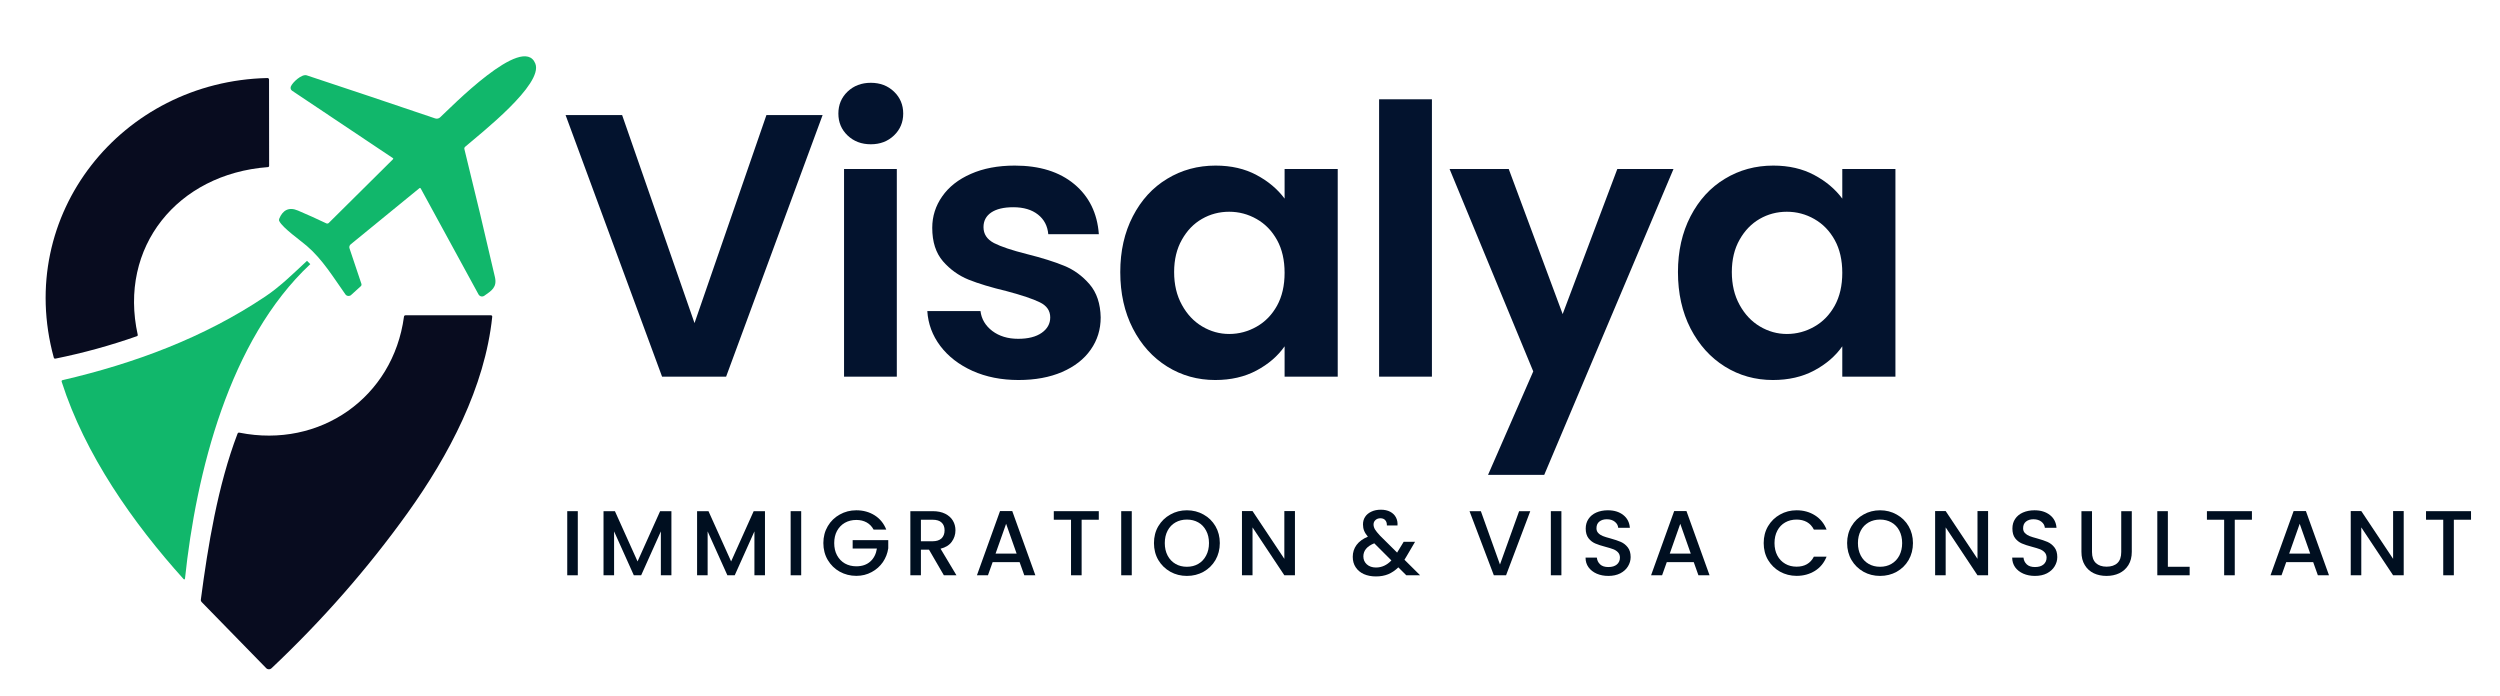
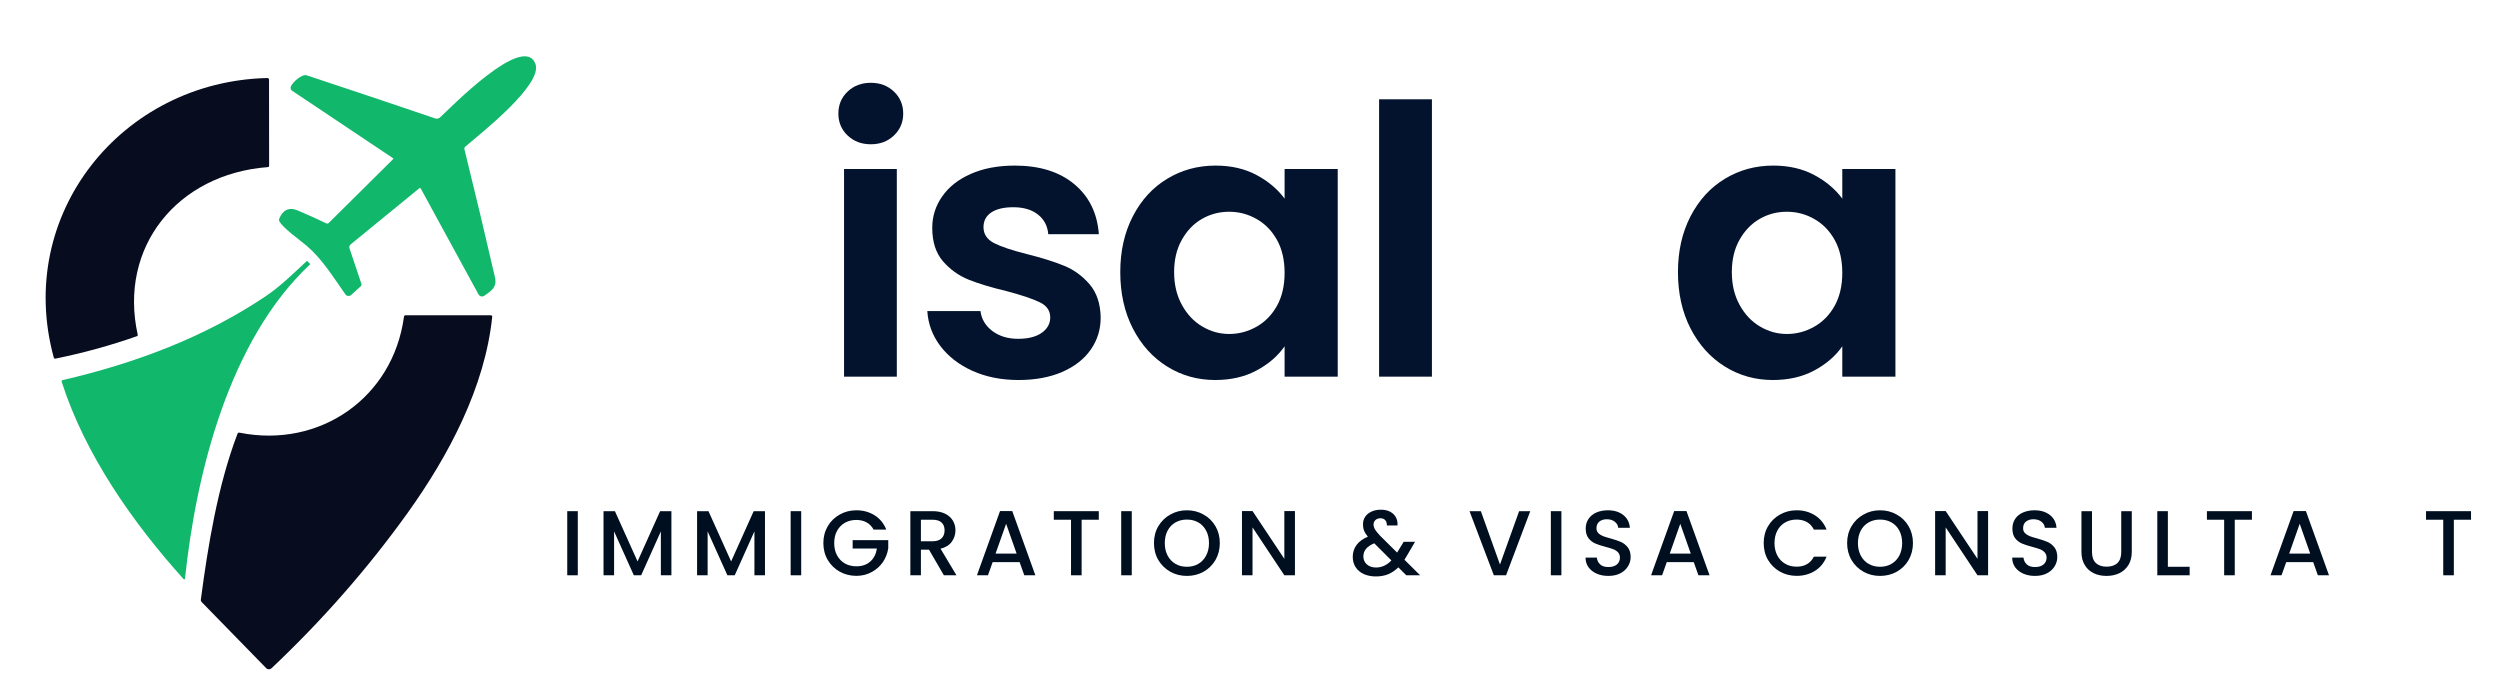
<svg xmlns="http://www.w3.org/2000/svg" width="248" zoomAndPan="magnify" viewBox="0 0 186 48.75" height="69" preserveAspectRatio="xMidYMid meet" version="1.2">
  <defs>
    <clipPath id="efb5ee52da">
      <path d="M 14.918 21.957 L 36.734 21.957 L 36.734 48.379 L 14.918 48.379 Z M 14.918 21.957 " />
    </clipPath>
  </defs>
  <g id="2854461bb6">
-     <path style=" stroke:none;fill-rule:nonzero;fill:#03132e;fill-opacity:1;" d="M 61.203 7.059 L 54.023 26.523 L 49.258 26.523 L 42.078 7.059 L 46.285 7.059 L 51.672 22.539 L 57.023 7.059 Z M 61.203 7.059 " />
    <path style=" stroke:none;fill-rule:nonzero;fill:#03132e;fill-opacity:1;" d="M 64.789 9.234 C 64.094 9.234 63.52 9.016 63.059 8.578 C 62.602 8.141 62.375 7.598 62.375 6.949 C 62.375 6.297 62.602 5.754 63.059 5.316 C 63.52 4.879 64.094 4.66 64.789 4.66 C 65.48 4.66 66.055 4.879 66.512 5.316 C 66.969 5.754 67.199 6.297 67.199 6.949 C 67.199 7.598 66.969 8.141 66.512 8.578 C 66.055 9.016 65.48 9.234 64.789 9.234 Z M 66.723 11.074 L 66.723 26.523 L 62.797 26.523 L 62.797 11.074 Z M 66.723 11.074 " />
    <path style=" stroke:none;fill-rule:nonzero;fill:#03132e;fill-opacity:1;" d="M 75.777 26.773 C 74.508 26.773 73.367 26.547 72.355 26.094 C 71.348 25.637 70.547 25.02 69.957 24.238 C 69.371 23.457 69.051 22.594 68.992 21.645 L 72.949 21.645 C 73.02 22.238 73.316 22.734 73.828 23.125 C 74.344 23.512 74.984 23.707 75.75 23.707 C 76.496 23.707 77.082 23.559 77.504 23.262 C 77.926 22.965 78.137 22.582 78.137 22.117 C 78.137 21.617 77.879 21.242 77.363 20.992 C 76.848 20.738 76.031 20.465 74.906 20.164 C 73.75 19.887 72.801 19.602 72.062 19.305 C 71.324 19.004 70.691 18.551 70.156 17.938 C 69.625 17.32 69.359 16.496 69.359 15.449 C 69.359 14.598 69.605 13.816 70.102 13.109 C 70.594 12.402 71.305 11.844 72.23 11.438 C 73.156 11.027 74.246 10.82 75.496 10.82 C 77.348 10.82 78.824 11.281 79.93 12.203 C 81.031 13.121 81.641 14.363 81.754 15.926 L 77.992 15.926 C 77.938 15.312 77.684 14.824 77.223 14.461 C 76.766 14.102 76.156 13.918 75.387 13.918 C 74.676 13.918 74.129 14.051 73.746 14.309 C 73.363 14.57 73.172 14.934 73.172 15.398 C 73.172 15.918 73.434 16.312 73.957 16.586 C 74.48 16.852 75.293 17.125 76.395 17.402 C 77.52 17.684 78.441 17.973 79.172 18.273 C 79.902 18.57 80.531 19.031 81.066 19.652 C 81.598 20.273 81.871 21.098 81.891 22.117 C 81.891 23.012 81.645 23.809 81.148 24.516 C 80.656 25.223 79.945 25.773 79.02 26.176 C 78.094 26.574 77.016 26.773 75.777 26.773 Z M 75.777 26.773 " />
    <path style=" stroke:none;fill-rule:nonzero;fill:#03132e;fill-opacity:1;" d="M 83.348 18.742 C 83.348 17.18 83.66 15.797 84.285 14.59 C 84.91 13.379 85.762 12.449 86.84 11.801 C 87.914 11.148 89.113 10.82 90.441 10.82 C 91.602 10.82 92.617 11.055 93.484 11.52 C 94.355 11.984 95.051 12.57 95.574 13.277 L 95.574 11.074 L 99.527 11.074 L 99.527 26.523 L 95.574 26.523 L 95.574 24.266 C 95.07 24.988 94.375 25.59 93.484 26.066 C 92.598 26.539 91.574 26.773 90.414 26.773 C 89.105 26.773 87.914 26.441 86.84 25.773 C 85.762 25.102 84.91 24.156 84.285 22.941 C 83.66 21.723 83.348 20.324 83.348 18.742 Z M 95.574 18.797 C 95.574 17.852 95.387 17.035 95.012 16.359 C 94.637 15.68 94.133 15.16 93.496 14.797 C 92.859 14.434 92.18 14.254 91.449 14.254 C 90.723 14.254 90.047 14.43 89.43 14.785 C 88.812 15.137 88.316 15.652 87.934 16.332 C 87.547 17.012 87.355 17.816 87.355 18.742 C 87.355 19.672 87.547 20.484 87.934 21.184 C 88.316 21.883 88.82 22.418 89.445 22.789 C 90.07 23.16 90.742 23.348 91.449 23.348 C 92.18 23.348 92.859 23.164 93.496 22.801 C 94.133 22.441 94.637 21.918 95.012 21.242 C 95.387 20.562 95.574 19.746 95.574 18.797 Z M 95.574 18.797 " />
    <path style=" stroke:none;fill-rule:nonzero;fill:#03132e;fill-opacity:1;" d="M 102.605 5.887 L 106.535 5.887 L 106.535 26.523 L 102.605 26.523 Z M 102.605 5.887 " />
-     <path style=" stroke:none;fill-rule:nonzero;fill:#03132e;fill-opacity:1;" d="M 124.508 11.074 L 114.891 33.828 L 110.711 33.828 L 114.074 26.133 L 107.848 11.074 L 112.25 11.074 L 116.262 21.867 L 120.328 11.074 Z M 124.508 11.074 " />
    <path style=" stroke:none;fill-rule:nonzero;fill:#03132e;fill-opacity:1;" d="M 124.84 18.742 C 124.84 17.18 125.152 15.797 125.777 14.59 C 126.406 13.379 127.254 12.449 128.332 11.801 C 129.406 11.148 130.605 10.82 131.934 10.82 C 133.094 10.82 134.109 11.055 134.977 11.52 C 135.848 11.984 136.543 12.57 137.066 13.277 L 137.066 11.074 L 141.02 11.074 L 141.02 26.523 L 137.066 26.523 L 137.066 24.266 C 136.562 24.988 135.867 25.59 134.977 26.066 C 134.09 26.539 133.066 26.773 131.906 26.773 C 130.598 26.773 129.406 26.441 128.332 25.773 C 127.254 25.102 126.406 24.156 125.777 22.941 C 125.152 21.723 124.84 20.324 124.84 18.742 Z M 137.066 18.797 C 137.066 17.852 136.879 17.035 136.504 16.359 C 136.129 15.68 135.625 15.16 134.988 14.797 C 134.355 14.434 133.672 14.254 132.941 14.254 C 132.215 14.254 131.539 14.43 130.922 14.785 C 130.309 15.137 129.809 15.652 129.426 16.332 C 129.039 17.012 128.848 17.816 128.848 18.742 C 128.848 19.672 129.039 20.484 129.426 21.184 C 129.809 21.883 130.312 22.418 130.938 22.789 C 131.562 23.16 132.234 23.348 132.941 23.348 C 133.672 23.348 134.355 23.164 134.988 22.801 C 135.625 22.441 136.129 21.918 136.504 21.242 C 136.879 20.562 137.066 19.746 137.066 18.797 Z M 137.066 18.797 " />
    <path style=" stroke:none;fill-rule:nonzero;fill:#000f20;fill-opacity:1;" d="M 42.203 36.531 L 42.988 36.531 L 42.988 41.301 L 42.203 41.301 Z M 42.203 36.531 " />
    <path style=" stroke:none;fill-rule:nonzero;fill:#000f20;fill-opacity:1;" d="M 49.953 36.531 L 49.953 41.301 L 49.168 41.301 L 49.168 38.035 L 47.703 41.301 L 47.156 41.301 L 45.688 38.035 L 45.688 41.301 L 44.902 41.301 L 44.902 36.531 L 45.75 36.531 L 47.434 40.27 L 49.113 36.531 Z M 49.953 36.531 " />
    <path style=" stroke:none;fill-rule:nonzero;fill:#000f20;fill-opacity:1;" d="M 56.914 36.531 L 56.914 41.301 L 56.129 41.301 L 56.129 38.035 L 54.664 41.301 L 54.117 41.301 L 52.648 38.035 L 52.648 41.301 L 51.863 41.301 L 51.863 36.531 L 52.711 36.531 L 54.395 40.27 L 56.074 36.531 Z M 56.914 36.531 " />
    <path style=" stroke:none;fill-rule:nonzero;fill:#000f20;fill-opacity:1;" d="M 58.824 36.531 L 59.609 36.531 L 59.609 41.301 L 58.824 41.301 Z M 58.824 36.531 " />
    <path style=" stroke:none;fill-rule:nonzero;fill:#000f20;fill-opacity:1;" d="M 64.996 37.902 C 64.867 37.664 64.695 37.488 64.477 37.367 C 64.258 37.246 64 37.184 63.711 37.184 C 63.391 37.184 63.109 37.254 62.859 37.395 C 62.613 37.535 62.418 37.738 62.273 38 C 62.133 38.262 62.066 38.562 62.066 38.906 C 62.066 39.246 62.133 39.551 62.273 39.812 C 62.418 40.078 62.613 40.281 62.859 40.422 C 63.109 40.562 63.391 40.633 63.711 40.633 C 64.137 40.633 64.484 40.516 64.75 40.277 C 65.016 40.039 65.18 39.715 65.242 39.309 L 63.438 39.309 L 63.438 38.684 L 66.086 38.684 L 66.086 39.293 C 66.031 39.668 65.898 40.008 65.688 40.32 C 65.473 40.629 65.195 40.879 64.852 41.062 C 64.508 41.25 64.129 41.344 63.711 41.344 C 63.258 41.344 62.848 41.238 62.473 41.031 C 62.102 40.824 61.805 40.531 61.586 40.164 C 61.367 39.793 61.258 39.371 61.258 38.906 C 61.258 38.438 61.367 38.02 61.586 37.648 C 61.805 37.277 62.102 36.988 62.477 36.781 C 62.852 36.57 63.262 36.465 63.711 36.465 C 64.219 36.465 64.676 36.59 65.074 36.84 C 65.469 37.09 65.758 37.445 65.938 37.902 Z M 64.996 37.902 " />
    <path style=" stroke:none;fill-rule:nonzero;fill:#000f20;fill-opacity:1;" d="M 70.223 41.301 L 69.117 39.395 L 68.516 39.395 L 68.516 41.301 L 67.73 41.301 L 67.73 36.531 L 69.387 36.531 C 69.754 36.531 70.066 36.594 70.324 36.723 C 70.578 36.852 70.77 37.023 70.895 37.238 C 71.023 37.453 71.086 37.691 71.086 37.957 C 71.086 38.266 70.996 38.551 70.812 38.805 C 70.629 39.059 70.352 39.23 69.977 39.324 L 71.16 41.301 Z M 68.516 38.77 L 69.387 38.77 C 69.68 38.77 69.902 38.695 70.055 38.551 C 70.203 38.402 70.277 38.203 70.277 37.957 C 70.277 37.707 70.203 37.516 70.055 37.379 C 69.91 37.238 69.684 37.168 69.387 37.168 L 68.516 37.168 Z M 68.516 38.77 " />
    <path style=" stroke:none;fill-rule:nonzero;fill:#000f20;fill-opacity:1;" d="M 75.859 40.324 L 73.852 40.324 L 73.504 41.301 L 72.684 41.301 L 74.402 36.523 L 75.312 36.523 L 77.031 41.301 L 76.207 41.301 Z M 75.637 39.688 L 74.855 37.469 L 74.07 39.688 Z M 75.637 39.688 " />
    <path style=" stroke:none;fill-rule:nonzero;fill:#000f20;fill-opacity:1;" d="M 81.75 36.531 L 81.75 37.168 L 80.473 37.168 L 80.473 41.301 L 79.684 41.301 L 79.684 37.168 L 78.402 37.168 L 78.402 36.531 Z M 81.75 36.531 " />
    <path style=" stroke:none;fill-rule:nonzero;fill:#000f20;fill-opacity:1;" d="M 83.418 36.531 L 84.203 36.531 L 84.203 41.301 L 83.418 41.301 Z M 83.418 36.531 " />
    <path style=" stroke:none;fill-rule:nonzero;fill:#000f20;fill-opacity:1;" d="M 88.305 41.348 C 87.855 41.348 87.445 41.246 87.074 41.039 C 86.699 40.828 86.402 40.539 86.18 40.168 C 85.961 39.793 85.855 39.371 85.855 38.906 C 85.855 38.438 85.961 38.02 86.18 37.648 C 86.402 37.277 86.699 36.988 87.074 36.781 C 87.445 36.57 87.855 36.465 88.305 36.465 C 88.758 36.465 89.168 36.57 89.543 36.781 C 89.918 36.988 90.211 37.277 90.43 37.648 C 90.645 38.02 90.754 38.438 90.754 38.906 C 90.754 39.371 90.645 39.793 90.43 40.168 C 90.211 40.539 89.918 40.828 89.543 41.039 C 89.168 41.246 88.758 41.348 88.305 41.348 Z M 88.305 40.668 C 88.621 40.668 88.906 40.598 89.152 40.453 C 89.402 40.309 89.594 40.102 89.734 39.836 C 89.879 39.566 89.949 39.258 89.949 38.906 C 89.949 38.555 89.879 38.242 89.734 37.977 C 89.594 37.711 89.402 37.508 89.152 37.367 C 88.906 37.227 88.621 37.156 88.305 37.156 C 87.988 37.156 87.703 37.227 87.457 37.367 C 87.207 37.508 87.012 37.711 86.871 37.977 C 86.73 38.242 86.66 38.555 86.66 38.906 C 86.66 39.258 86.73 39.566 86.871 39.836 C 87.012 40.102 87.207 40.309 87.457 40.453 C 87.703 40.598 87.988 40.668 88.305 40.668 Z M 88.305 40.668 " />
    <path style=" stroke:none;fill-rule:nonzero;fill:#000f20;fill-opacity:1;" d="M 96.344 41.301 L 95.555 41.301 L 93.188 37.738 L 93.188 41.301 L 92.402 41.301 L 92.402 36.523 L 93.188 36.523 L 95.555 40.078 L 95.555 36.523 L 96.344 36.523 Z M 96.344 41.301 " />
    <path style=" stroke:none;fill-rule:nonzero;fill:#000f20;fill-opacity:1;" d="M 104.629 41.301 L 104.035 40.711 C 103.805 40.938 103.551 41.109 103.281 41.223 C 103.012 41.332 102.707 41.387 102.371 41.387 C 102.031 41.387 101.73 41.328 101.465 41.211 C 101.203 41.09 101.004 40.922 100.859 40.699 C 100.715 40.48 100.645 40.223 100.645 39.926 C 100.645 39.598 100.738 39.305 100.926 39.047 C 101.117 38.789 101.398 38.582 101.77 38.43 C 101.637 38.27 101.543 38.121 101.488 37.98 C 101.434 37.844 101.406 37.688 101.406 37.52 C 101.406 37.305 101.457 37.117 101.566 36.953 C 101.672 36.789 101.828 36.66 102.031 36.566 C 102.234 36.469 102.469 36.422 102.738 36.422 C 103.008 36.422 103.238 36.473 103.43 36.574 C 103.621 36.676 103.766 36.816 103.859 36.996 C 103.953 37.176 103.992 37.375 103.973 37.594 L 103.184 37.594 C 103.188 37.422 103.148 37.293 103.059 37.199 C 102.977 37.105 102.855 37.059 102.703 37.059 C 102.551 37.059 102.426 37.105 102.332 37.195 C 102.238 37.281 102.191 37.391 102.191 37.52 C 102.191 37.641 102.227 37.762 102.297 37.887 C 102.371 38.004 102.496 38.164 102.676 38.355 L 103.945 39.613 L 104.434 38.809 L 105.281 38.809 L 104.66 39.867 L 104.492 40.145 L 105.656 41.301 Z M 102.371 40.723 C 102.805 40.723 103.188 40.547 103.52 40.195 L 102.246 38.922 C 101.703 39.141 101.434 39.465 101.434 39.898 C 101.434 40.133 101.52 40.332 101.691 40.488 C 101.867 40.645 102.094 40.723 102.371 40.723 Z M 102.371 40.723 " />
    <path style=" stroke:none;fill-rule:nonzero;fill:#000f20;fill-opacity:1;" d="M 113.852 36.531 L 112.051 41.301 L 111.141 41.301 L 109.332 36.531 L 110.176 36.531 L 111.598 40.5 L 113.023 36.531 Z M 113.852 36.531 " />
    <path style=" stroke:none;fill-rule:nonzero;fill:#000f20;fill-opacity:1;" d="M 115.383 36.531 L 116.168 36.531 L 116.168 41.301 L 115.383 41.301 Z M 115.383 36.531 " />
    <path style=" stroke:none;fill-rule:nonzero;fill:#000f20;fill-opacity:1;" d="M 119.66 41.348 C 119.34 41.348 119.051 41.293 118.793 41.18 C 118.535 41.066 118.332 40.906 118.184 40.703 C 118.035 40.496 117.965 40.258 117.965 39.984 L 118.805 39.984 C 118.824 40.188 118.906 40.355 119.051 40.492 C 119.195 40.625 119.398 40.688 119.66 40.688 C 119.934 40.688 120.145 40.625 120.297 40.496 C 120.449 40.363 120.523 40.195 120.523 39.988 C 120.523 39.832 120.477 39.699 120.383 39.598 C 120.289 39.496 120.172 39.418 120.031 39.363 C 119.891 39.309 119.695 39.25 119.449 39.184 C 119.137 39.102 118.883 39.02 118.684 38.934 C 118.488 38.848 118.32 38.719 118.184 38.543 C 118.047 38.363 117.977 38.125 117.977 37.824 C 117.977 37.551 118.047 37.312 118.184 37.109 C 118.32 36.902 118.516 36.742 118.762 36.633 C 119.012 36.523 119.301 36.465 119.625 36.465 C 120.094 36.465 120.473 36.582 120.77 36.816 C 121.066 37.047 121.23 37.363 121.262 37.766 L 120.395 37.766 C 120.379 37.59 120.297 37.441 120.145 37.32 C 119.992 37.195 119.793 37.133 119.543 37.133 C 119.32 37.133 119.133 37.191 118.992 37.305 C 118.848 37.418 118.777 37.586 118.777 37.801 C 118.777 37.949 118.82 38.066 118.914 38.16 C 119 38.254 119.117 38.328 119.254 38.383 C 119.391 38.438 119.582 38.496 119.82 38.559 C 120.137 38.648 120.398 38.734 120.594 38.82 C 120.797 38.91 120.965 39.043 121.105 39.223 C 121.25 39.406 121.32 39.648 121.32 39.949 C 121.32 40.191 121.254 40.418 121.121 40.637 C 120.992 40.852 120.801 41.023 120.551 41.156 C 120.297 41.285 120.004 41.348 119.66 41.348 Z M 119.66 41.348 " />
    <path style=" stroke:none;fill-rule:nonzero;fill:#000f20;fill-opacity:1;" d="M 126.016 40.324 L 124.008 40.324 L 123.66 41.301 L 122.84 41.301 L 124.559 36.523 L 125.473 36.523 L 127.191 41.301 L 126.363 41.301 Z M 125.793 39.688 L 125.012 37.469 L 124.23 39.688 Z M 125.793 39.688 " />
    <path style=" stroke:none;fill-rule:nonzero;fill:#000f20;fill-opacity:1;" d="M 131.219 38.906 C 131.219 38.438 131.324 38.02 131.543 37.648 C 131.766 37.277 132.059 36.988 132.434 36.781 C 132.809 36.57 133.219 36.465 133.668 36.465 C 134.18 36.465 134.633 36.59 135.031 36.84 C 135.43 37.09 135.715 37.445 135.898 37.902 L 134.953 37.902 C 134.828 37.652 134.652 37.465 134.434 37.34 C 134.215 37.219 133.957 37.156 133.668 37.156 C 133.348 37.156 133.066 37.227 132.82 37.367 C 132.57 37.508 132.375 37.711 132.234 37.977 C 132.094 38.242 132.023 38.555 132.023 38.906 C 132.023 39.258 132.094 39.566 132.234 39.832 C 132.375 40.098 132.57 40.301 132.82 40.445 C 133.066 40.59 133.348 40.66 133.668 40.66 C 133.957 40.66 134.215 40.602 134.434 40.477 C 134.652 40.352 134.828 40.164 134.953 39.914 L 135.898 39.914 C 135.715 40.371 135.43 40.723 135.031 40.973 C 134.633 41.219 134.18 41.344 133.668 41.344 C 133.219 41.344 132.805 41.238 132.43 41.031 C 132.059 40.824 131.766 40.531 131.543 40.164 C 131.324 39.793 131.219 39.371 131.219 38.906 Z M 131.219 38.906 " />
    <path style=" stroke:none;fill-rule:nonzero;fill:#000f20;fill-opacity:1;" d="M 139.875 41.348 C 139.43 41.348 139.016 41.246 138.645 41.039 C 138.27 40.828 137.973 40.539 137.754 40.168 C 137.535 39.793 137.426 39.371 137.426 38.906 C 137.426 38.438 137.535 38.02 137.754 37.648 C 137.973 37.277 138.27 36.988 138.645 36.781 C 139.016 36.57 139.43 36.465 139.875 36.465 C 140.328 36.465 140.742 36.57 141.113 36.781 C 141.488 36.988 141.785 37.277 142 37.648 C 142.215 38.02 142.324 38.438 142.324 38.906 C 142.324 39.371 142.215 39.793 142 40.168 C 141.785 40.539 141.488 40.828 141.113 41.039 C 140.742 41.246 140.328 41.348 139.875 41.348 Z M 139.875 40.668 C 140.191 40.668 140.477 40.598 140.723 40.453 C 140.973 40.309 141.168 40.102 141.309 39.836 C 141.449 39.566 141.52 39.258 141.52 38.906 C 141.52 38.555 141.449 38.242 141.309 37.977 C 141.168 37.711 140.973 37.508 140.723 37.367 C 140.477 37.227 140.191 37.156 139.875 37.156 C 139.559 37.156 139.277 37.227 139.027 37.367 C 138.777 37.508 138.582 37.711 138.441 37.977 C 138.301 38.242 138.23 38.555 138.23 38.906 C 138.23 39.258 138.301 39.566 138.441 39.836 C 138.582 40.102 138.777 40.309 139.027 40.453 C 139.277 40.598 139.559 40.668 139.875 40.668 Z M 139.875 40.668 " />
    <path style=" stroke:none;fill-rule:nonzero;fill:#000f20;fill-opacity:1;" d="M 147.914 41.301 L 147.125 41.301 L 144.758 37.738 L 144.758 41.301 L 143.973 41.301 L 143.973 36.523 L 144.758 36.523 L 147.125 40.078 L 147.125 36.523 L 147.914 36.523 Z M 147.914 41.301 " />
    <path style=" stroke:none;fill-rule:nonzero;fill:#000f20;fill-opacity:1;" d="M 151.402 41.348 C 151.082 41.348 150.793 41.293 150.535 41.18 C 150.277 41.066 150.074 40.906 149.926 40.703 C 149.781 40.496 149.707 40.258 149.707 39.984 L 150.547 39.984 C 150.566 40.188 150.648 40.355 150.793 40.492 C 150.938 40.625 151.141 40.688 151.402 40.688 C 151.676 40.688 151.887 40.625 152.039 40.496 C 152.191 40.363 152.266 40.195 152.266 39.988 C 152.266 39.832 152.219 39.699 152.125 39.598 C 152.031 39.496 151.914 39.418 151.773 39.363 C 151.633 39.309 151.438 39.25 151.191 39.184 C 150.879 39.102 150.625 39.02 150.426 38.934 C 150.23 38.848 150.062 38.719 149.926 38.543 C 149.789 38.363 149.723 38.125 149.723 37.824 C 149.723 37.551 149.789 37.312 149.926 37.109 C 150.062 36.902 150.258 36.742 150.504 36.633 C 150.754 36.523 151.043 36.465 151.367 36.465 C 151.836 36.465 152.215 36.582 152.512 36.816 C 152.809 37.047 152.973 37.363 153.004 37.766 L 152.137 37.766 C 152.121 37.59 152.039 37.441 151.887 37.32 C 151.734 37.195 151.535 37.133 151.285 37.133 C 151.062 37.133 150.875 37.191 150.734 37.305 C 150.59 37.418 150.52 37.586 150.52 37.801 C 150.52 37.949 150.562 38.066 150.656 38.16 C 150.746 38.254 150.859 38.328 150.996 38.383 C 151.137 38.438 151.324 38.496 151.562 38.559 C 151.879 38.648 152.141 38.734 152.336 38.82 C 152.539 38.91 152.707 39.043 152.848 39.223 C 152.992 39.406 153.062 39.648 153.062 39.949 C 153.062 40.191 152.996 40.418 152.863 40.637 C 152.734 40.852 152.543 41.023 152.293 41.156 C 152.039 41.285 151.746 41.348 151.402 41.348 Z M 151.402 41.348 " />
    <path style=" stroke:none;fill-rule:nonzero;fill:#000f20;fill-opacity:1;" d="M 155.645 36.531 L 155.645 39.57 C 155.645 39.934 155.742 40.207 155.934 40.391 C 156.125 40.57 156.391 40.66 156.73 40.66 C 157.074 40.66 157.344 40.57 157.535 40.391 C 157.727 40.207 157.82 39.934 157.82 39.57 L 157.82 36.531 L 158.605 36.531 L 158.605 39.555 C 158.605 39.945 158.52 40.273 158.352 40.543 C 158.18 40.816 157.953 41.016 157.668 41.152 C 157.383 41.285 157.07 41.348 156.723 41.348 C 156.379 41.348 156.062 41.285 155.781 41.152 C 155.496 41.016 155.273 40.816 155.109 40.543 C 154.941 40.273 154.859 39.945 154.859 39.555 L 154.859 36.531 Z M 155.645 36.531 " />
    <path style=" stroke:none;fill-rule:nonzero;fill:#000f20;fill-opacity:1;" d="M 161.289 40.668 L 162.91 40.668 L 162.91 41.301 L 160.504 41.301 L 160.504 36.531 L 161.289 36.531 Z M 161.289 40.668 " />
    <path style=" stroke:none;fill-rule:nonzero;fill:#000f20;fill-opacity:1;" d="M 167.543 36.531 L 167.543 37.168 L 166.266 37.168 L 166.266 41.301 L 165.477 41.301 L 165.477 37.168 L 164.195 37.168 L 164.195 36.531 Z M 167.543 36.531 " />
    <path style=" stroke:none;fill-rule:nonzero;fill:#000f20;fill-opacity:1;" d="M 172.102 40.324 L 170.094 40.324 L 169.746 41.301 L 168.926 41.301 L 170.645 36.523 L 171.559 36.523 L 173.277 41.301 L 172.449 41.301 Z M 171.879 39.688 L 171.098 37.469 L 170.316 39.688 Z M 171.879 39.688 " />
-     <path style=" stroke:none;fill-rule:nonzero;fill:#000f20;fill-opacity:1;" d="M 178.836 41.301 L 178.047 41.301 L 175.68 37.738 L 175.68 41.301 L 174.895 41.301 L 174.895 36.523 L 175.68 36.523 L 178.047 40.078 L 178.047 36.523 L 178.836 36.523 Z M 178.836 41.301 " />
    <path style=" stroke:none;fill-rule:nonzero;fill:#000f20;fill-opacity:1;" d="M 183.844 36.531 L 183.844 37.168 L 182.566 37.168 L 182.566 41.301 L 181.777 41.301 L 181.777 37.168 L 180.496 37.168 L 180.496 36.531 Z M 183.844 36.531 " />
    <path style=" stroke:none;fill-rule:evenodd;fill:#11b76b;fill-opacity:1;" d="M 21.633 4.949 C 21.754 4.629 22.457 3.988 22.82 4.105 C 26.023 5.164 29.211 6.234 32.383 7.312 C 32.512 7.352 32.648 7.32 32.742 7.234 C 33.488 6.551 38.922 0.953 39.828 3.23 C 40.445 4.77 35.777 8.41 34.605 9.422 C 34.555 9.469 34.535 9.527 34.551 9.594 C 35.336 12.766 36.09 15.941 36.824 19.121 C 36.996 19.875 36.566 20.133 36.027 20.508 C 35.977 20.543 35.918 20.559 35.859 20.559 C 35.754 20.559 35.66 20.5 35.605 20.41 L 31.305 12.527 C 31.277 12.477 31.238 12.473 31.195 12.508 L 26.086 16.684 C 26 16.754 25.965 16.875 26.004 16.98 L 26.887 19.613 C 26.91 19.684 26.891 19.758 26.836 19.801 L 26.121 20.449 C 26.074 20.496 26.004 20.52 25.934 20.52 C 25.84 20.52 25.75 20.477 25.699 20.402 C 24.809 19.145 23.996 17.797 22.828 16.797 C 22.34 16.379 21.043 15.465 20.785 14.961 C 20.75 14.902 20.75 14.84 20.773 14.777 C 21.027 14.152 21.48 13.871 22.164 14.164 C 22.883 14.469 23.582 14.785 24.277 15.117 C 24.336 15.145 24.41 15.137 24.457 15.09 L 29.242 10.344 C 29.25 10.336 29.258 10.324 29.258 10.309 C 29.258 10.293 29.25 10.273 29.234 10.266 L 21.738 5.254 C 21.637 5.191 21.594 5.066 21.633 4.953 Z M 21.633 4.949 " />
    <path style=" stroke:none;fill-rule:evenodd;fill:#080c1f;fill-opacity:1;" d="M 4 25.098 C 1.09 14.457 9.051 4.551 19.898 4.305 C 19.961 4.305 20.016 4.352 20.016 4.418 L 20.023 10.824 C 20.023 10.895 19.988 10.934 19.918 10.934 C 13.207 11.445 8.793 16.875 10.25 23.422 C 10.258 23.457 10.234 23.488 10.199 23.508 C 8.215 24.207 6.191 24.762 4.133 25.18 C 4.062 25.195 4.016 25.164 4 25.098 Z M 4 25.098 " />
    <path style=" stroke:none;fill-rule:evenodd;fill:#11b76b;fill-opacity:1;" d="M 13.762 41.559 C 13.758 41.59 13.738 41.609 13.707 41.609 C 13.691 41.609 13.68 41.602 13.668 41.594 C 9.891 37.406 6.32 32.316 4.59 26.906 C 4.57 26.836 4.594 26.797 4.66 26.781 C 10.012 25.535 15.164 23.625 19.734 20.562 C 20.84 19.824 21.836 18.84 22.84 17.906 L 23.086 18.152 C 17.047 23.793 14.59 33.691 13.762 41.559 Z M 13.762 41.559 " />
    <g clip-rule="nonzero" clip-path="url(#efb5ee52da)">
      <path style=" stroke:none;fill-rule:evenodd;fill:#080c1f;fill-opacity:1;" d="M 19.809 48.215 L 15.012 43.301 C 14.957 43.242 14.93 43.176 14.945 43.094 C 15.469 39.125 16.203 34.617 17.668 30.777 C 17.695 30.703 17.746 30.672 17.82 30.691 C 23.805 31.883 29.246 28.078 30.055 22.066 C 30.062 21.996 30.105 21.957 30.18 21.957 L 36.508 21.957 C 36.59 21.957 36.629 21.996 36.621 22.074 C 36.078 27.301 33.391 32.383 30.336 36.648 C 27.367 40.789 23.988 44.645 20.195 48.223 C 20.145 48.27 20.078 48.297 20.008 48.297 C 19.934 48.297 19.859 48.266 19.809 48.215 Z M 19.809 48.215 " />
    </g>
  </g>
</svg>